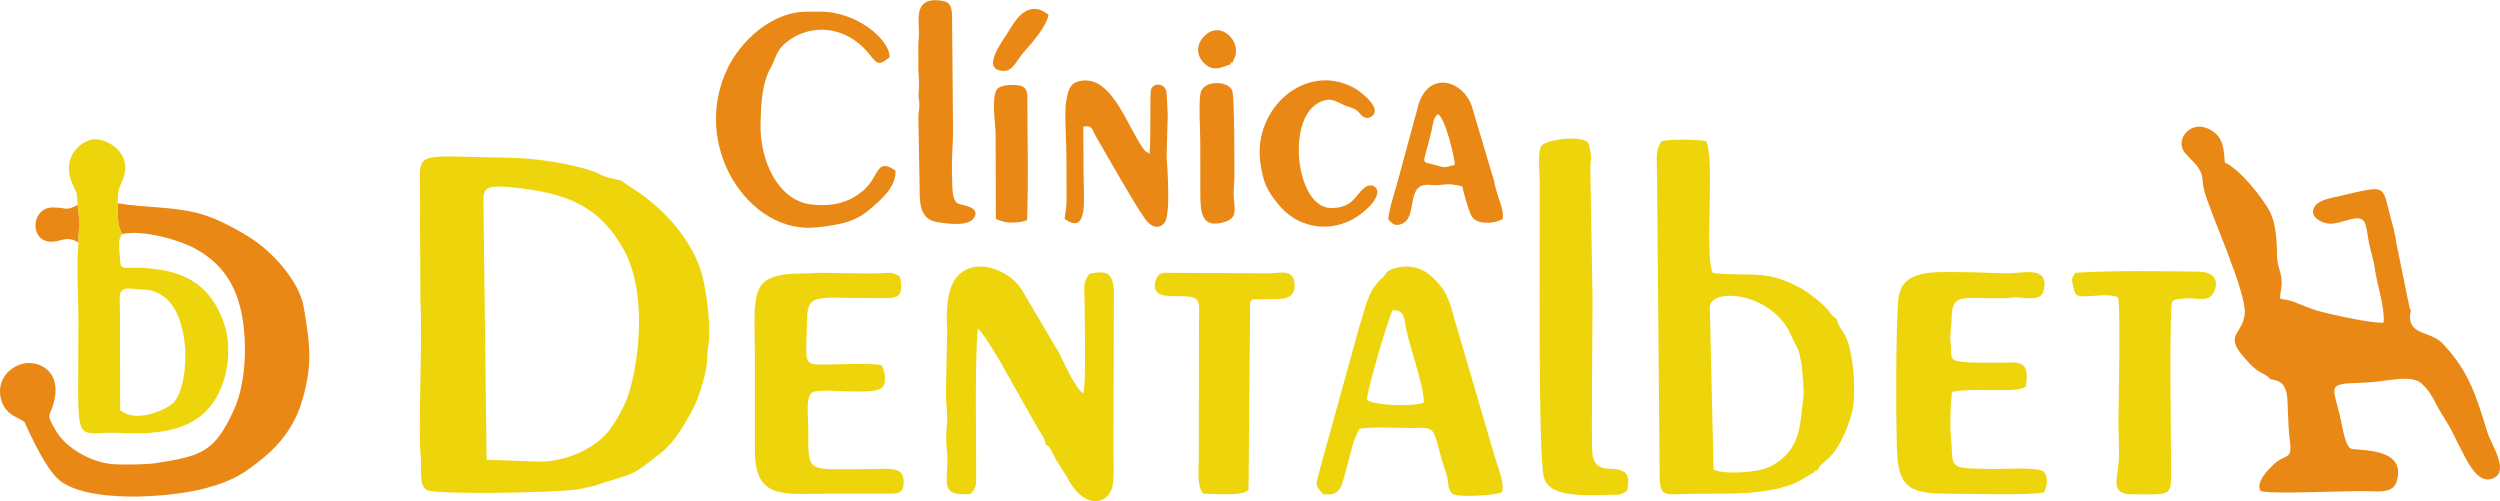
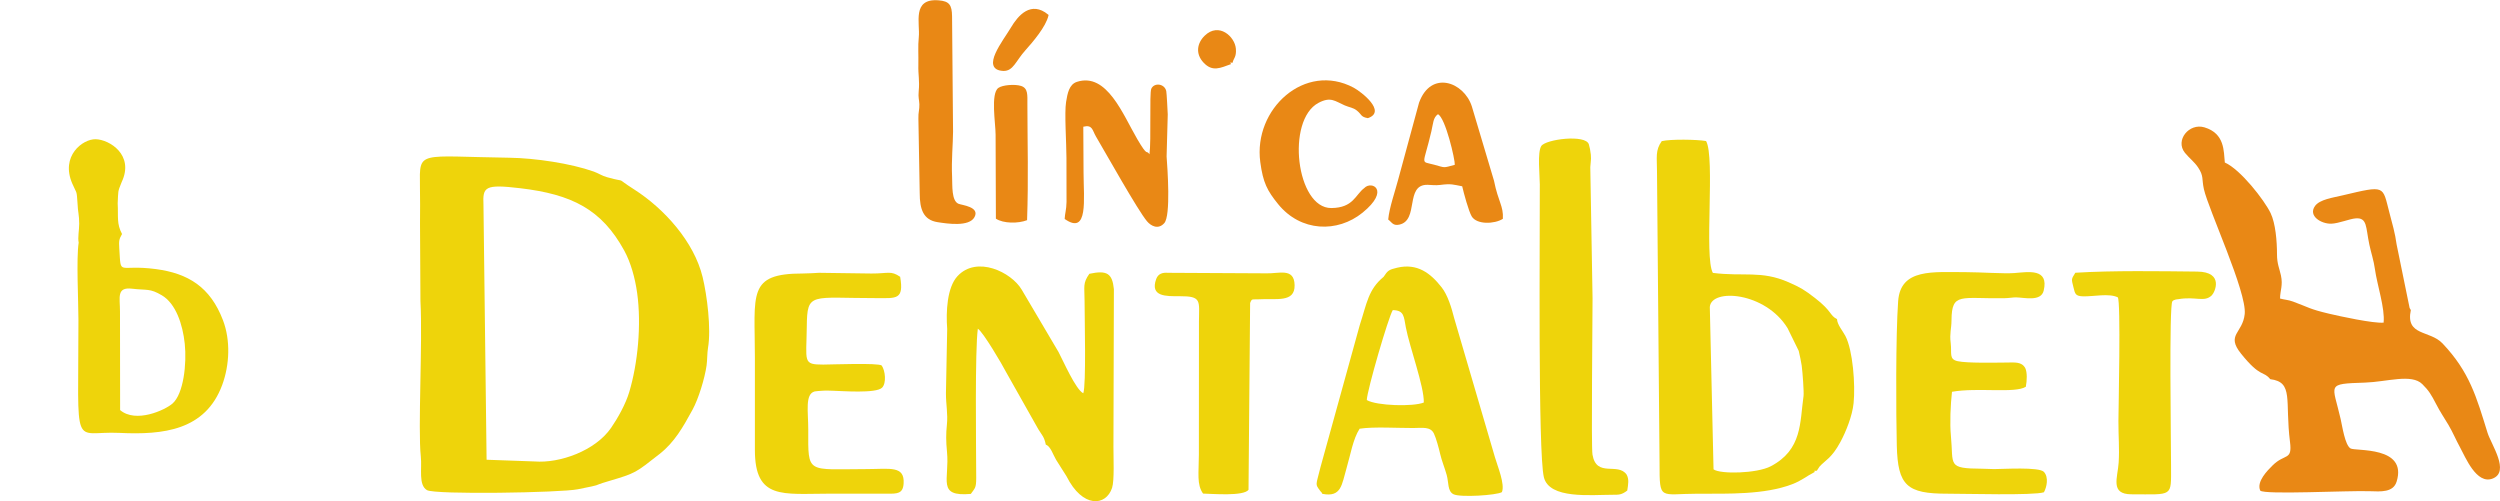
<svg xmlns="http://www.w3.org/2000/svg" xml:space="preserve" width="1421px" height="285px" version="1.0" style="shape-rendering:geometricPrecision; text-rendering:geometricPrecision; image-rendering:optimizeQuality; fill-rule:evenodd; clip-rule:evenodd" viewBox="0 0 2029227 406666">
  <defs>
    <style type="text/css">
   
    .str0 {stroke:#E98815;stroke-width:1284.92}
    .fil1 {fill:#E98815}
    .fil0 {fill:#EED40B}
   
  </style>
  </defs>
  <g id="Capa_x0020_1">
    <g id="_3088722060576">
      <path class="fil0" d="M392423 166042c-624,-14433 866,-16861 29828,-13428 41746,4948 66020,16984 84435,50604 5243,9570 8770,22109 10477,34381 3630,26095 462,57404 -6383,80389 -2986,10028 -9427,21378 -14700,29051 -12909,18776 -41799,28970 -62118,27359l-39003 -1388 -2536 -206968zm182260 116152c2672,-15503 -790,-42672 -4363,-57417 -6961,-28728 -31165,-55568 -55511,-71129 -17481,-11172 -3681,-4843 -22078,-9974 -4184,-1166 -7170,-3289 -10796,-4575 -18604,-6614 -47602,-10936 -68465,-11229 -74417,-1045 -72967,-6283 -72613,22783 126,10316 212,20469 59,30811l351 62808c1843,33826 -2140,103251 302,126184 1062,9966 -2101,22987 5004,27218 6401,3810 108420,2124 122392,-692 23100,-4654 8642,-1759 25310,-6687 22082,-6531 21541,-6680 40983,-21883 12320,-9635 19193,-22019 26825,-35944 4910,-8957 9940,-25459 11445,-36029 602,-4220 448,-10144 1155,-14245z" />
      <path class="fil1" d="M1842731 307606c19281,2367 11787,17353 16045,50953 1963,15483 -4141,9077 -14225,19144 -3897,3892 -13239,13069 -9927,20362 3430,3475 71269,-144 88661,475 9379,334 19279,1086 22026,-7778 9020,-29117 -33416,-24495 -37455,-26960 -4452,-2718 -6659,-18045 -7978,-23835 -6517,-28611 -12380,-28508 19820,-29575 17767,-591 37666,-7413 46433,1209 5324,5234 7430,8814 11173,16070 3698,7168 6415,10829 10111,17113 3617,6148 6126,12290 9293,18008 4315,7785 13355,30716 26599,25469 14213,-5632 -1250,-27629 -4216,-37194 -9013,-29072 -14502,-49248 -36532,-72487 -10342,-10908 -30179,-5819 -25707,-27081 -216,-253 -415,-639 -521,-851 -105,-209 -365,-601 -483,-864l-10556 -51591c-1089,-8593 -3657,-17452 -5848,-25794 -5755,-21918 -2853,-22297 -37986,-13986 -8035,1901 -18537,3314 -22369,8592 -5874,8089 5052,14677 13259,14398 5974,-202 14673,-3885 19614,-4306 9698,-826 8215,7195 11175,21117 1506,7087 3598,13004 4569,20110 1710,12509 8300,31970 7037,43399 -8298,718 -35401,-5158 -44220,-7248 -16254,-3851 -16377,-5099 -29273,-9851 -4098,-1509 -6958,-1448 -10565,-2475 78,-6740 2481,-10527 729,-18741 -1172,-5499 -3199,-9475 -3197,-17050 0,-10782 -1179,-25142 -5197,-33554 -5015,-10501 -24534,-35531 -37155,-41056 -955,-9063 96,-23545 -16547,-28539 -12455,-3739 -24028,10520 -15853,20655 3374,4181 7669,7331 10676,11837 4822,7222 2868,9328 4743,17711 3693,16511 34922,83523 33128,101261 -1598,15803 -15427,16722 -3010,32199 16008,19948 17961,13603 23729,20734z" />
      <path class="fil0" d="M1463912 321302c-3056,21494 -961,43464 -26513,56959 -11398,6019 -41084,6558 -46537,2547l-3029 -131815c1231,-15376 45063,-12213 63125,17219l9062 18464c850,3696 2037,9234 2393,11878 758,5619 1920,21788 1499,24748zm8998 61676c-147,-2059 -383,-508 1832,-1115l2139 -3271c4698,-5258 9748,-6679 16879,-19859 4501,-8318 9723,-21132 10790,-31712 1496,-14817 -593,-42891 -6649,-54444 -2242,-4281 -6669,-9255 -6807,-13717 -6224,-3181 -3748,-6214 -17952,-17192 -8348,-6451 -11814,-8569 -21565,-12819 -22066,-9615 -36305,-4370 -61257,-7498 -7227,-12581 2007,-94039 -5531,-107045 -7498,-1290 -28782,-1624 -35969,88 -5382,7549 -3858,13157 -3855,24408l2071 237013c29,30878 -24,24791 31074,24761 24650,-26 53991,878 76381,-7621 8232,-3124 11770,-6613 18419,-9977z" />
-       <path class="fil1" d="M99067 189784c17242,-3605 45858,4626 58741,11543 15402,8271 27024,19747 34102,38090 9599,24867 9465,67980 -1979,92980 -15755,34416 -25984,37625 -64197,43456 -6764,1034 -27743,1419 -35560,599 -16851,-1769 -36772,-13107 -44868,-27042 -9391,-16168 -4027,-9598 -843,-26405 2263,-11958 -1604,-20854 -9193,-25296 -18020,-10546 -41243,6668 -33864,27989 4233,12232 14763,12985 18606,16945 285,293 14295,33799 26672,45616 21365,20399 90361,16043 121233,7592 22882,-6266 31931,-12976 47043,-25390 12092,-9934 23682,-24581 29469,-42898 9589,-30344 7397,-47812 2047,-78688 -3641,-21010 -25800,-45065 -43441,-56125 -13094,-8207 -28447,-16272 -42108,-19800 -21751,-5618 -42240,-4288 -65394,-8126 592,11106 -987,16488 3534,24960z" />
      <path class="fil0" d="M848879 360762c3941,1369 5816,8072 8308,12221 2855,4756 5482,8460 8480,13421 13121,26179 32113,24360 36998,9416 1958,-5993 1079,-24661 1101,-33043l364 -128257c-1305,-12753 -5529,-15543 -19924,-12436 -5499,7843 -3875,10192 -3867,22188 14,14903 1386,68017 -1049,74773 -6165,-2973 -16356,-26486 -20081,-33453l-29936 -50699c-8420,-14210 -36457,-27816 -52109,-10883 -8439,9131 -9394,28749 -8337,42844l-1011 52083c-34,9501 1711,16507 757,25815 -742,7241 -767,13042 94,21793 2231,22699 -8608,36629 19347,34184 3262,-4695 4389,-4526 4365,-12994 -77,-28393 -1082,-103109 1316,-121076 4121,2322 20317,29974 22562,34532l26523 47023c2994,4914 4736,5981 6099,12548z" />
      <path class="fil0" d="M97391 252568c0,-11225 -2971,-19881 9704,-18398 12479,1460 14442,-437 24301,5386 11284,6664 16915,23533 18566,39267 1713,16323 -955,40781 -10010,48632 -6094,5283 -29648,16098 -42456,5252l-105 -80139zm-34369 -86371c79,4484 1317,8588 1276,15267 -33,5588 -1293,10995 -430,15323 -2021,12927 -195,47463 -195,62892 2,109392 -5474,89648 33350,91533 35459,1722 69722,-1995 83359,-38949 6020,-16314 6800,-36258 617,-52484 -10335,-27119 -28435,-38071 -54476,-41526 -31312,-4157 -28129,6526 -29692,-16679 -440,-6539 -106,-7635 2236,-11790 -4521,-8472 -2942,-13854 -3534,-24960 570,-10171 -221,-8731 3239,-17206 10445,-22083 -9971,-34491 -21066,-34779 -10519,-273 -28759,13547 -19033,35995 4084,9426 3432,4581 4349,17363z" />
      <path class="fil0" d="M1249846 149468c114,43759 -1542,217445 3286,237651 4315,18060 38226,14308 55874,14320 5172,3 7227,71 11826,-3418 774,-5182 1602,-8996 -483,-12908 -7105,-10298 -24476,2767 -27747,-16278 -1133,-6593 123,-111812 59,-126932l-1834 -106372c460,-6553 1139,-6990 -221,-14622l-945 -3880c-2468,-8348 -35116,-4210 -38640,1376 -3238,5135 -1213,23488 -1175,31063z" />
      <path class="fil0" d="M1130496 251563c9366,103 8968,5356 10620,14043 3010,15828 14929,48005 14578,60952 -8411,3500 -38280,2720 -46279,-2002 242,-7981 17545,-67268 21081,-72993zm-7453 -26988c-12475,10239 -13612,21673 -19326,39121l-31827 115117c-3750,15446 -4616,13583 -382,19350 2064,2812 -228,-1011 1856,2532 15603,3037 15698,-7640 19621,-20857 3066,-10318 5246,-23857 10622,-32025 11249,-1749 31196,-501 43419,-558 7570,-36 14094,-1356 16895,4541 1784,3753 3929,11635 5038,16459 1309,5693 3523,10794 5304,17090 1753,6204 549,13167 5542,15676 5410,2718 35026,858 39275,-1725 2641,-6384 -3538,-21023 -5634,-28255l-33077 -112863c-2145,-8500 -5233,-18783 -10243,-25163 -8969,-11423 -19676,-19741 -36084,-15875 -6593,1553 -7600,2213 -10999,7435z" />
      <path class="fil0" d="M1643875 298589c-2993,-5328 -8515,-4522 -15701,-4471 -9217,65 -31494,576 -39168,-1110 -7271,-1600 -4617,-6334 -5640,-14740 -987,-8109 592,-11157 657,-18555 201,-22891 7548,-17222 43003,-17829 3921,-67 6818,-698 9347,-668 6634,75 20287,3703 22469,-5446 4390,-18422 -12539,-15144 -23912,-14288 -8368,631 -27920,-728 -38767,-728 -27248,1 -53524,-3226 -55454,23545 -2027,28106 -1715,92260 -1091,117322 807,32380 8166,39014 41134,38950 13922,-29 70113,1596 78288,-1166 2276,-4111 4033,-12164 -9,-16532 -3893,-4205 -33246,-2263 -40386,-2273 -2735,-3 -7655,-281 -9638,-295 -28950,-199 -23176,-2684 -25451,-26462 -1000,-10452 -325,-25405 859,-35990 20781,-3698 51111,1496 59931,-4084 937,-4794 1239,-11649 -471,-15180z" />
      <path class="fil0" d="M651665 221838c-45299,-20 -38924,16205 -38924,68652l-1 74659c3,40546 22546,35410 60256,35398l47404 24c7740,0 12492,114 13053,-8170 1004,-14801 -11193,-11836 -29644,-11807 -49296,77 -47851,4468 -47761,-32036 37,-14593 -2848,-28922 5237,-30995 949,-243 4307,-426 5506,-514 4413,-322 5262,-100 9530,-32 6462,104 34724,2431 39656,-2514 3635,-3644 2615,-13802 -317,-17976 -2680,-2288 -41168,-772 -47404,-754 -16935,49 -13699,-2347 -13402,-30774 297,-28541 3065,-23105 57250,-23170 15264,-17 21788,1509 18543,-17308 -7601,-5209 -9481,-2612 -23283,-2663l-42634 -580c-3219,159 -8694,577 -13065,560z" />
      <path class="fil0" d="M1767976 242707c14229,-2529 21239,2820 27318,-3150 2561,-2517 10144,-19041 -11861,-19275 -29663,-317 -68705,-955 -98914,946 -3435,5601 -3211,4809 -1447,12087 1223,5042 1548,6891 7817,7063 8258,225 20898,-2682 28085,793 2617,2550 551,91432 528,100281 -34,13140 917,22115 199,33832 -749,12220 -7234,25762 10374,25772 34077,15 32150,2541 32143,-22870 -4,-19772 -1685,-130484 1074,-133779 1354,-1617 4378,-1646 4684,-1700z" />
      <path class="fil0" d="M1027468 221696l-79407 -418c-4342,-351 -8008,643 -9595,5061 -5185,14426 8074,13970 18962,13925 18257,-78 15827,3661 15754,20599l-64 107841c-45,15125 -1870,24385 3395,31775 7583,156 32765,2316 36898,-3062l1300 -151612c1483,-3939 1670,-2710 6616,-3015 14427,-892 29797,3047 29492,-11507 -307,-14600 -13158,-9086 -23351,-9587z" />
-       <path class="fil1" d="M726870 138276c-16220,-11131 -12761,5335 -26877,16851 -10428,8508 -23429,12955 -42134,10566 -26370,-3368 -41359,-35594 -40538,-65993 415,-15355 1024,-31987 8256,-44963 3054,-5477 4809,-12781 9042,-17130 18164,-18662 50970,-19836 71868,7281 5983,7763 7748,7760 15586,1479 359,-14445 -26835,-37172 -56186,-37071l-10666 17c-30082,-30 -54722,25338 -64640,45935 -30463,63257 17862,135494 72468,129127 15598,-1818 29420,-3380 41809,-13710 9337,-7787 22683,-18658 22012,-32389z" />
      <path class="fil1" d="M865632 128136l59 35606c-110,6630 -1299,9038 -1513,13817 19414,13630 15375,-16183 15323,-37572l-199 -37296c7568,-1845 7271,2841 10247,7897 8521,14469 33882,59799 41437,68829 3369,4025 9230,6969 14065,1509 5377,-6075 2564,-44680 1865,-54091l932 -34118c-94,-2034 -843,-17335 -1214,-18960 -1408,-6162 -9853,-7061 -12156,-1852 -1614,3646 61,41907 -1464,53163 -2995,-4282 -882,3129 -9935,-12381 -11625,-19915 -24663,-54203 -48885,-46431 -6465,2074 -7721,9433 -8866,16370 -1435,8711 283,32990 304,45510z" />
      <path class="fil1" d="M1180849 133598c-9809,2676 -7407,2477 -16717,-55 -11718,-3189 -8951,1500 -2288,-27166 1483,-6386 1369,-11065 5325,-13832 6168,2959 13980,37190 13680,41053zm-54046 44436c3003,2228 3788,5261 9012,4135 16236,-3496 4345,-32681 22928,-32314 2492,51 6524,592 10188,105 9114,-1216 10760,-245 17928,1093 1315,5726 5241,20226 7688,24369 4109,6954 18710,6324 25320,2026 592,-10477 -3698,-13438 -7213,-30975l-17989 -60322c-6396,-19859 -33187,-29623 -42829,-2968l-16954 62460c-2405,9185 -7254,22992 -8079,32391z" />
      <path class="fil1" d="M745456 96140l1067 60438c7,13271 3002,21772 14425,23573 8011,1263 25683,3974 30030,-4076 4536,-8399 -10173,-9666 -12986,-10836 -5758,-2399 -4875,-14792 -5185,-21739 -637,-14244 742,-26606 777,-36698l-806 -93678c-109,-9236 -2173,-12333 -10960,-13023 -21903,-1716 -14841,18745 -16059,30031 -753,6981 -156,15034 -337,22145 -226,8868 1149,12607 275,21712 -492,5133 398,6688 545,10467 172,4438 -983,6532 -786,11684z" />
      <path class="fil1" d="M1107354 152505c-7239,5360 -8789,16056 -26742,16201 -28410,228 -36953,-71352 -10377,-85392 9938,-5251 13343,-1377 21218,2056 3924,1713 6836,1715 9962,4251 4094,3318 2953,5081 8871,6123 15580,-5270 -5428,-21482 -11572,-24756 -39418,-21014 -81536,17213 -75762,60398 2248,16819 5696,23270 14450,34084 18390,22717 48252,23496 68574,6991 22765,-18489 7246,-26275 1378,-19956z" />
-       <path class="fil1" d="M974273 116286l29 39107c36,15443 172,29499 17734,25172 13320,-3281 9927,-10217 9258,-22960l641 -12877c-12,-8825 253,-66031 -1788,-71361 -3140,-8204 -24054,-8999 -25840,2747 -1408,9257 -32,29661 -34,40172z" />
      <path class="fil1" d="M808120 109175l235 68161c6074,3958 17955,4062 25317,1218 1177,-34020 300,-60990 250,-94265 -10,-7216 657,-12814 -5098,-14684 -4991,-1620 -15115,-838 -18474,1600 -6396,4641 -2223,28872 -2230,37970z" />
      <path class="fil1 str0" d="M850430 12214c-13547,-11206 -23604,657 -29366,10399 -6108,10328 -24722,33254 -6809,34148 7672,383 9623,-7647 17456,-16407 6236,-6978 16645,-19079 18719,-28140z" />
-       <path class="fil1" d="M63868 196787c-863,-4328 397,-9735 430,-15323 41,-6679 -1197,-10783 -1276,-15267 -10161,5436 -8949,1890 -20530,2050 -16930,236 -18778,26321 -2266,27722 9319,791 13007,-5679 23642,818z" />
      <path class="fil1" d="M999304 51839c-1270,-1781 -1094,-1076 1170,-1076 707,-3690 3219,-4381 2678,-11349 -764,-9829 -13827,-21808 -25342,-10579 -6130,5978 -7671,14556 -952,21771 7334,7875 13727,4346 22446,1233z" />
    </g>
  </g>
</svg>